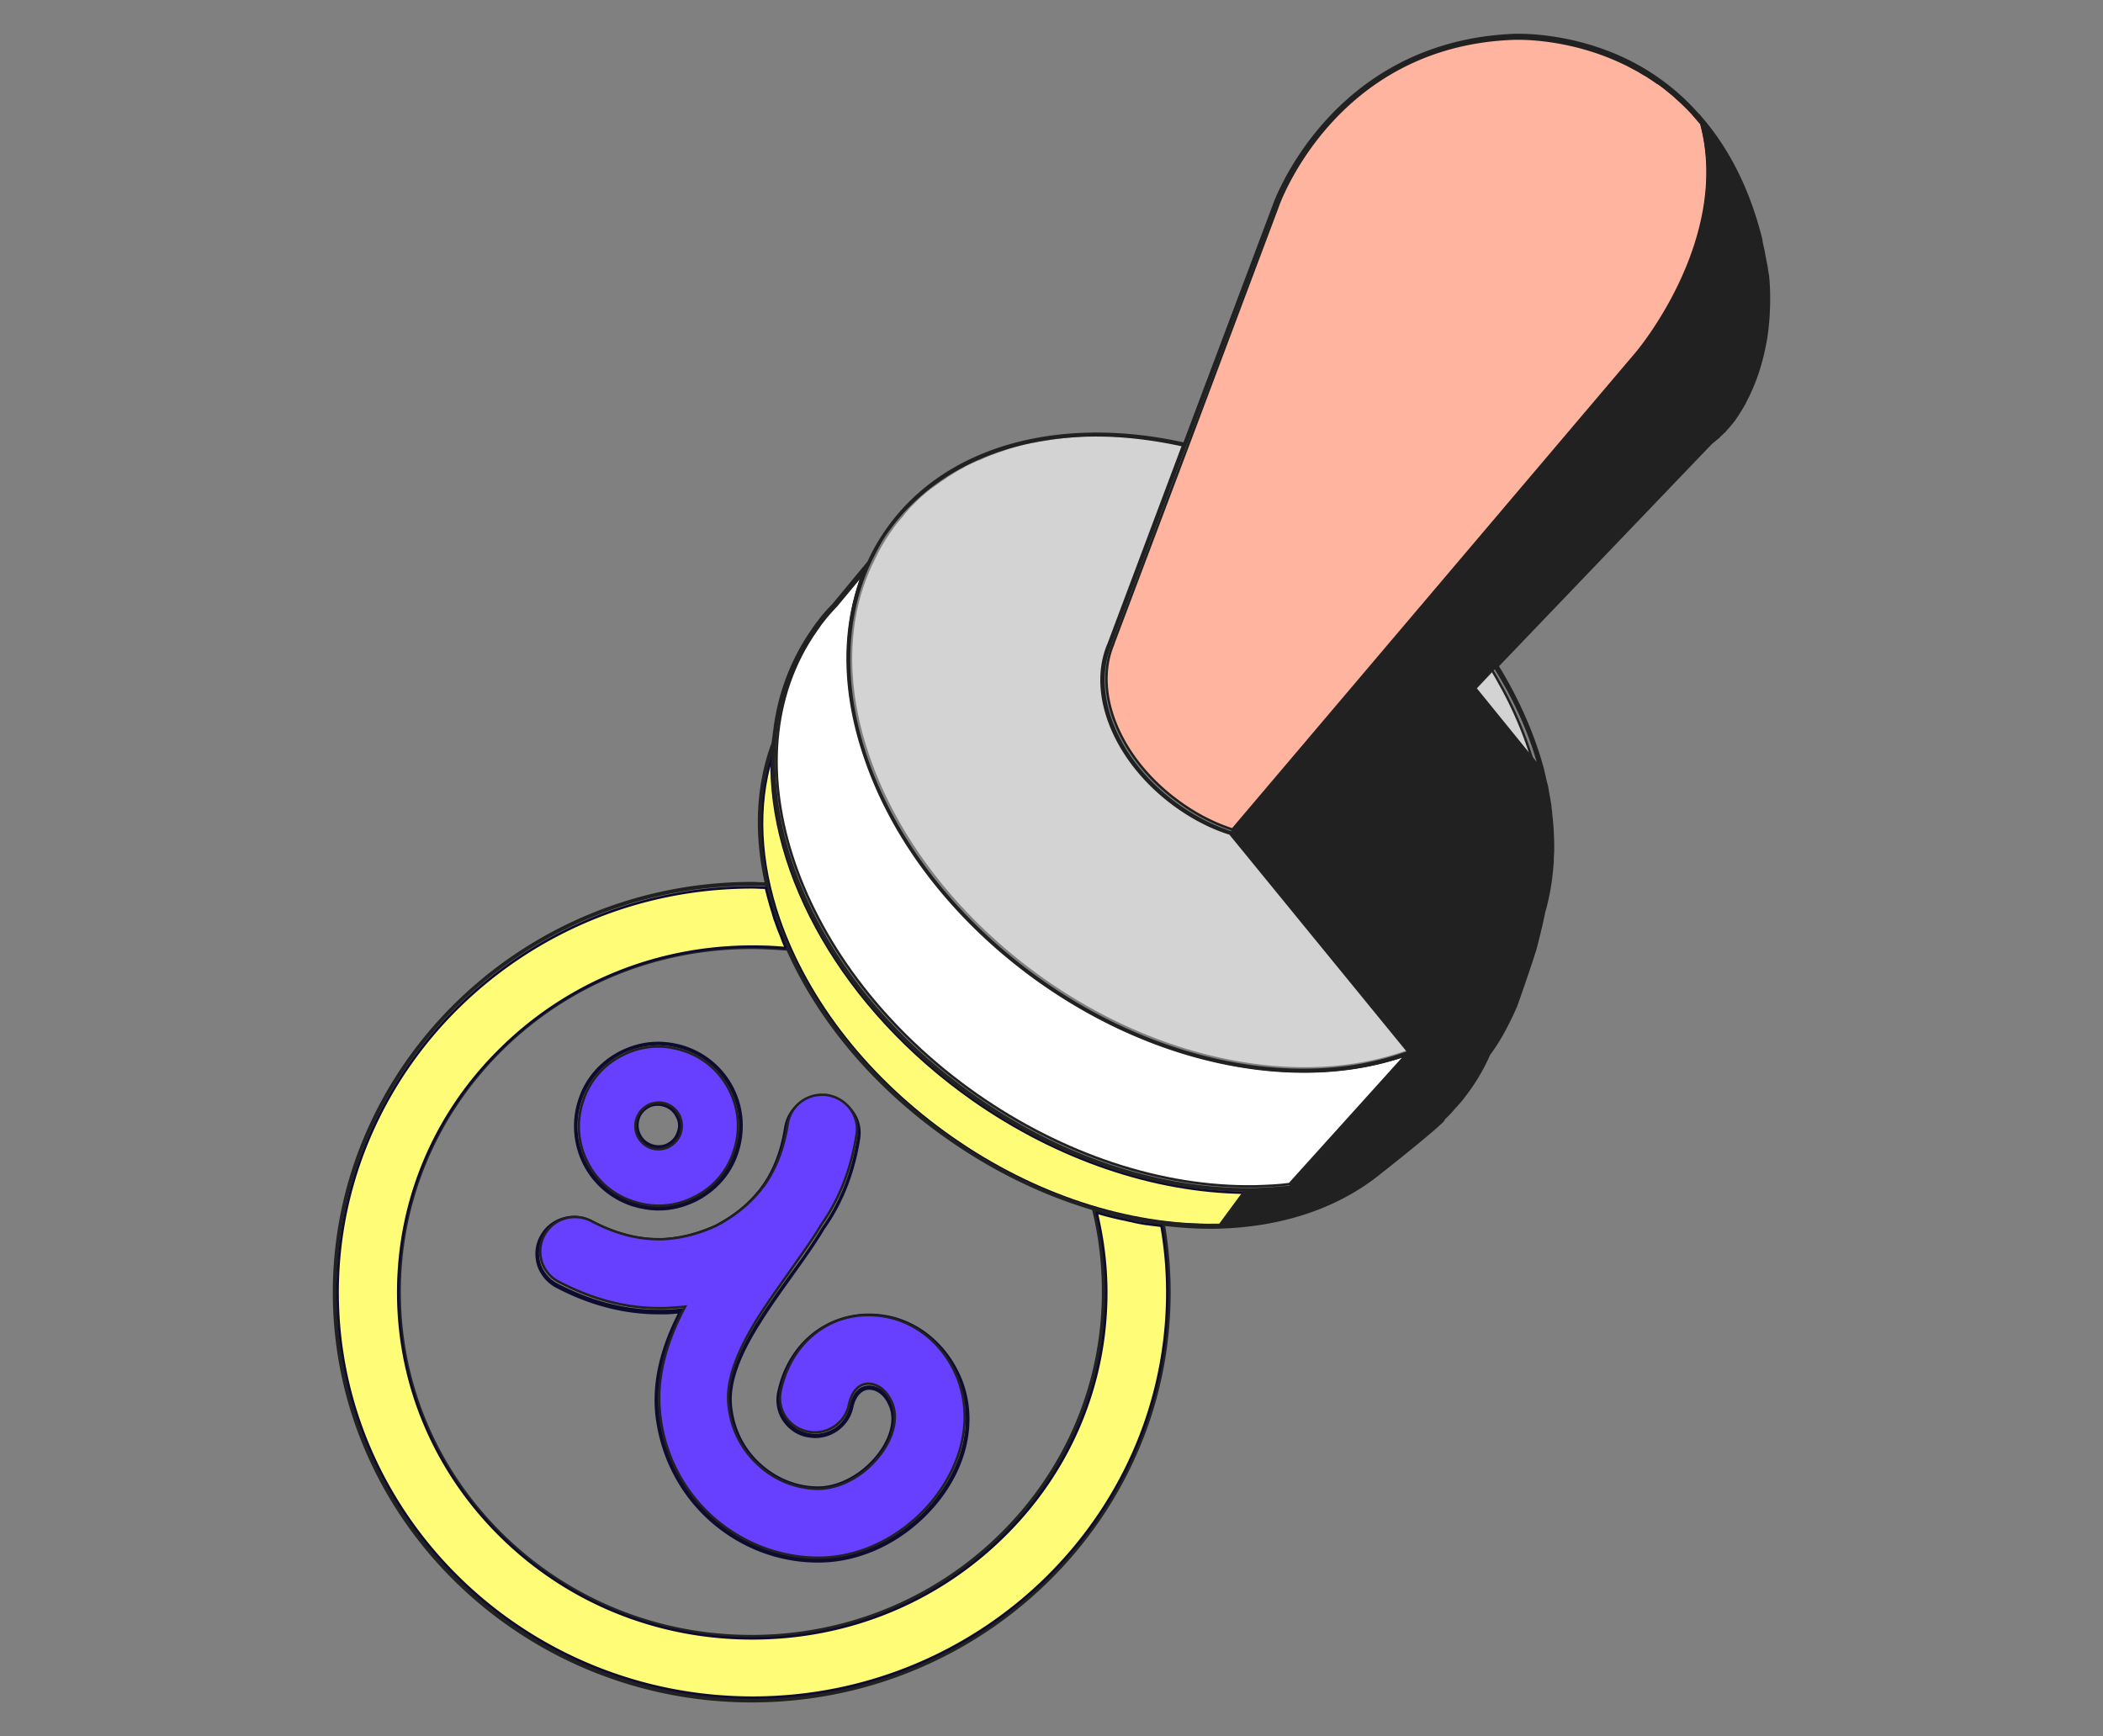
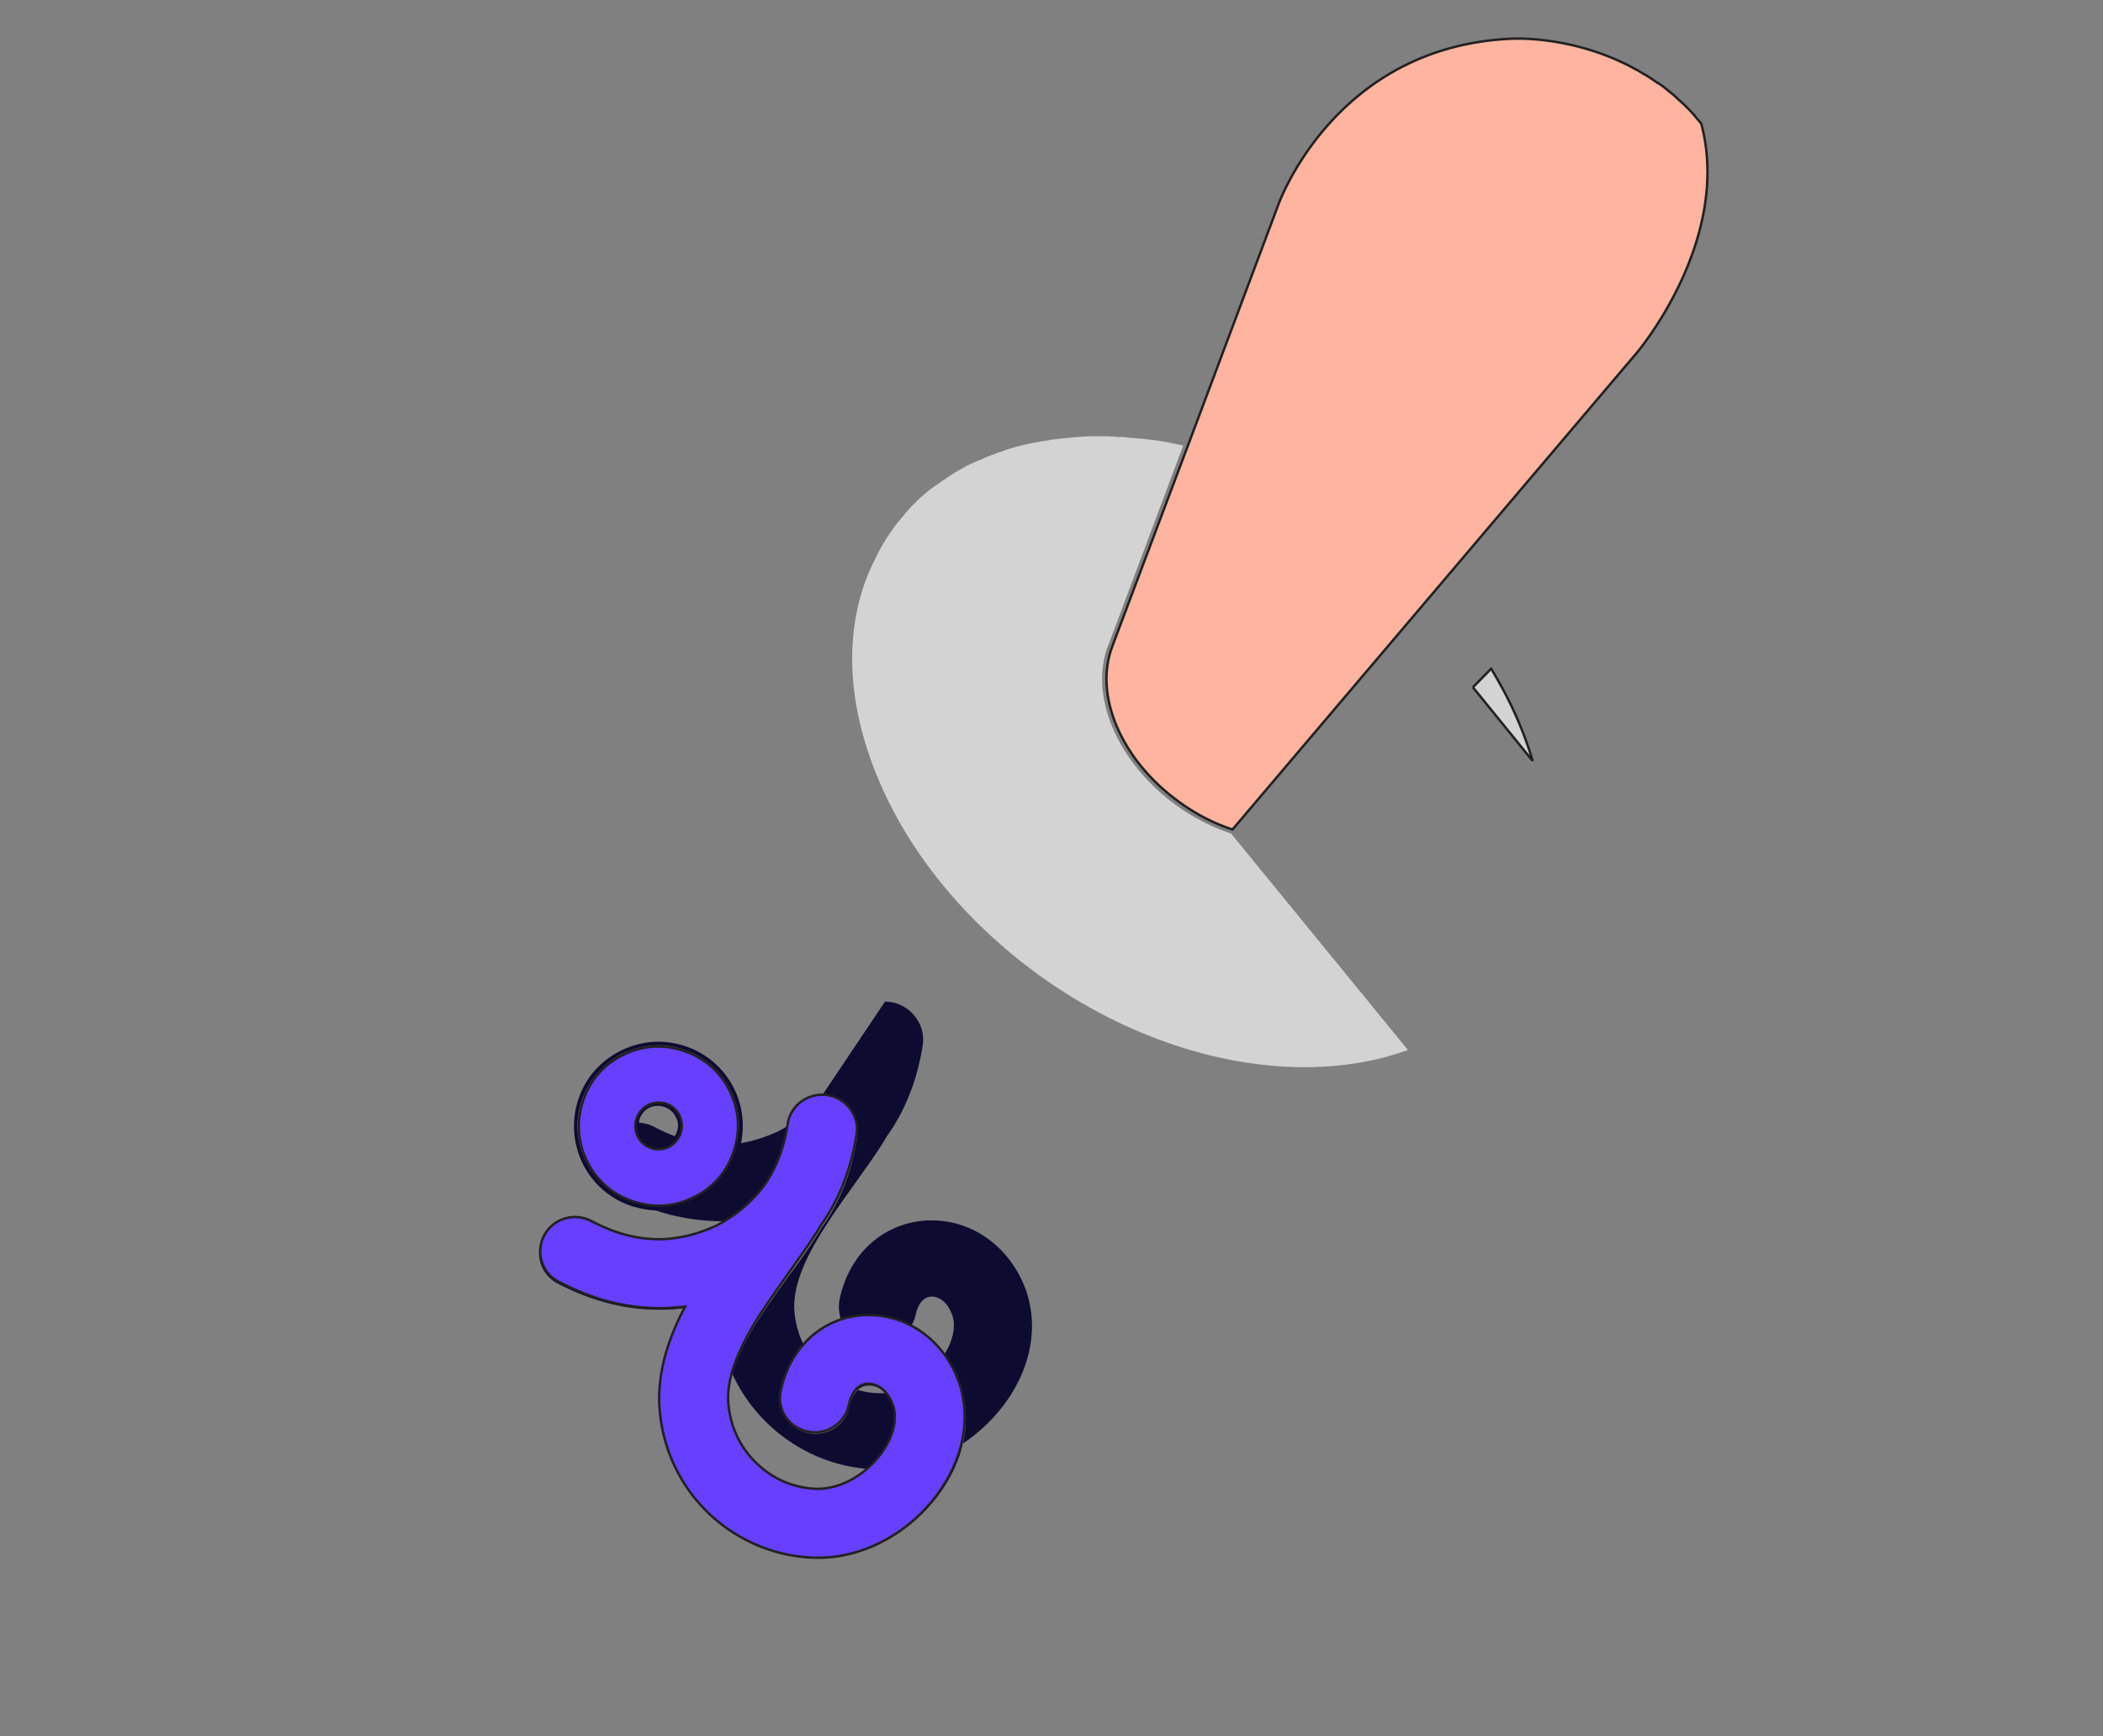
<svg xmlns="http://www.w3.org/2000/svg" width="436" height="360">
  <rect width="100%" height="100%" fill="#808080" stroke="none" />
  <g fill="none">
-     <path d="M170.534 227.802c.402 0 .724 0 1.127.08 3.942.561 6.677 4.168 6.034 8.097-1.127 7.054-3.54 13.227-7.241 18.438-1.931 3.206-4.264 6.573-6.839 10.02-2.172 3.046-4.425 6.173-6.436 9.3-4.667 7.455-6.598 13.146-6.115 17.876.724 6.333 3.862 10.342 6.437 12.586 3.379 2.966 7.723 4.65 12.068 4.73h.08c4.345 0 9.092-2.485 12.47-6.413 3.138-3.688 4.265-7.937 3.058-11.063-1.207-3.046-3.299-4.169-4.988-4.169h-.161c-1.931.08-3.38 1.684-3.942 4.41-.725 3.366-3.701 5.611-7.08 5.611-.483 0-.966-.08-1.449-.16-3.942-.802-6.436-4.57-5.631-8.338 1.93-9.138 8.85-15.311 17.539-15.632h.804c8.126 0 15.287 5.13 18.505 13.227 3.137 7.937 1.126 17.316-5.39 25.092-6.115 7.295-14.965 11.624-23.654 11.624h-.242c-7.884-.08-15.608-3.046-21.642-8.337a33.508 33.508 0 0 1-11.183-21.645c-.885-8.176 2.011-15.792 5.23-21.885-1.449.16-2.897.32-4.265.32h-1.126c-7 0-14-1.843-20.918-5.45-3.54-1.844-4.828-6.173-2.977-9.54 1.287-2.405 3.781-3.768 6.356-3.768 1.126 0 2.333.24 3.379.802 4.827 2.565 9.413 3.768 14.08 3.768h.724c3.7-.08 7.401-1.043 11.263-2.806 3.782-2.004 6.758-4.33 9.011-7.135.241-.24.402-.561.644-.802.241-.32.402-.64.643-.881 2.253-3.367 3.782-7.295 4.506-12.105.724-3.287 3.781-5.852 7.321-5.852m0-.802c-4.023 0-7.321 2.806-7.965 6.734-.724 4.65-2.172 8.497-4.344 11.704-.242.32-.403.561-.644.882a5.62 5.62 0 0 1-.644.801c-2.252 2.726-5.068 4.97-8.77 6.895-3.78 1.683-7.401 2.565-10.941 2.725h-.724c-4.425 0-8.93-1.202-13.677-3.687a8.03 8.03 0 0 0-3.782-.962c-2.977 0-5.712 1.603-7.08 4.168-1.046 1.844-1.207 4.009-.643 6.013a8.175 8.175 0 0 0 3.942 4.73c7 3.687 14.16 5.53 21.32 5.53h1.127c.965 0 1.93-.08 2.816-.16-3.862 7.616-5.31 14.43-4.667 20.924.966 8.658 4.988 16.514 11.425 22.205 6.195 5.452 14.08 8.498 22.205 8.498h.242c9.01 0 18.021-4.49 24.297-11.945 6.678-7.936 8.689-17.636 5.47-25.893-3.298-8.337-10.78-13.788-19.228-13.788h-.804c-9.092.4-16.333 6.733-18.344 16.353-.402 2.004 0 4.169 1.126 5.852 1.207 1.764 2.977 3.047 5.15 3.447.563.08 1.126.16 1.609.16 3.78 0 7.08-2.645 7.884-6.252.483-2.325 1.69-3.688 3.218-3.768h.08c.644 0 2.897.24 4.184 3.608 1.127 2.805 0 6.814-2.896 10.26-3.138 3.768-7.724 6.173-11.827 6.173h-.08c-4.184 0-8.287-1.603-11.586-4.489-2.494-2.164-5.551-6.012-6.195-12.105-.482-4.57 1.368-10.1 5.954-17.315 1.93-3.127 4.184-6.253 6.356-9.3 2.494-3.527 4.908-6.814 6.838-10.1 3.782-5.291 6.276-11.624 7.402-18.76.322-2.083-.16-4.168-1.448-5.851a7.895 7.895 0 0 0-5.31-3.207c-.241 0-.644-.08-1.046-.08Z" fill="#0D0B30" />
+     <path d="M170.534 227.802c.402 0 .724 0 1.127.08 3.942.561 6.677 4.168 6.034 8.097-1.127 7.054-3.54 13.227-7.241 18.438-1.931 3.206-4.264 6.573-6.839 10.02-2.172 3.046-4.425 6.173-6.436 9.3-4.667 7.455-6.598 13.146-6.115 17.876.724 6.333 3.862 10.342 6.437 12.586 3.379 2.966 7.723 4.65 12.068 4.73h.08c4.345 0 9.092-2.485 12.47-6.413 3.138-3.688 4.265-7.937 3.058-11.063-1.207-3.046-3.299-4.169-4.988-4.169h-.161c-1.931.08-3.38 1.684-3.942 4.41-.725 3.366-3.701 5.611-7.08 5.611-.483 0-.966-.08-1.449-.16-3.942-.802-6.436-4.57-5.631-8.338 1.93-9.138 8.85-15.311 17.539-15.632h.804c8.126 0 15.287 5.13 18.505 13.227 3.137 7.937 1.126 17.316-5.39 25.092-6.115 7.295-14.965 11.624-23.654 11.624h-.242c-7.884-.08-15.608-3.046-21.642-8.337a33.508 33.508 0 0 1-11.183-21.645c-.885-8.176 2.011-15.792 5.23-21.885-1.449.16-2.897.32-4.265.32h-1.126c-7 0-14-1.843-20.918-5.45-3.54-1.844-4.828-6.173-2.977-9.54 1.287-2.405 3.781-3.768 6.356-3.768 1.126 0 2.333.24 3.379.802 4.827 2.565 9.413 3.768 14.08 3.768h.724c3.7-.08 7.401-1.043 11.263-2.806 3.782-2.004 6.758-4.33 9.011-7.135.241-.24.402-.561.644-.802.241-.32.402-.64.643-.881 2.253-3.367 3.782-7.295 4.506-12.105.724-3.287 3.781-5.852 7.321-5.852m0-.802a5.62 5.62 0 0 1-.644.801c-2.252 2.726-5.068 4.97-8.77 6.895-3.78 1.683-7.401 2.565-10.941 2.725h-.724c-4.425 0-8.93-1.202-13.677-3.687a8.03 8.03 0 0 0-3.782-.962c-2.977 0-5.712 1.603-7.08 4.168-1.046 1.844-1.207 4.009-.643 6.013a8.175 8.175 0 0 0 3.942 4.73c7 3.687 14.16 5.53 21.32 5.53h1.127c.965 0 1.93-.08 2.816-.16-3.862 7.616-5.31 14.43-4.667 20.924.966 8.658 4.988 16.514 11.425 22.205 6.195 5.452 14.08 8.498 22.205 8.498h.242c9.01 0 18.021-4.49 24.297-11.945 6.678-7.936 8.689-17.636 5.47-25.893-3.298-8.337-10.78-13.788-19.228-13.788h-.804c-9.092.4-16.333 6.733-18.344 16.353-.402 2.004 0 4.169 1.126 5.852 1.207 1.764 2.977 3.047 5.15 3.447.563.08 1.126.16 1.609.16 3.78 0 7.08-2.645 7.884-6.252.483-2.325 1.69-3.688 3.218-3.768h.08c.644 0 2.897.24 4.184 3.608 1.127 2.805 0 6.814-2.896 10.26-3.138 3.768-7.724 6.173-11.827 6.173h-.08c-4.184 0-8.287-1.603-11.586-4.489-2.494-2.164-5.551-6.012-6.195-12.105-.482-4.57 1.368-10.1 5.954-17.315 1.93-3.127 4.184-6.253 6.356-9.3 2.494-3.527 4.908-6.814 6.838-10.1 3.782-5.291 6.276-11.624 7.402-18.76.322-2.083-.16-4.168-1.448-5.851a7.895 7.895 0 0 0-5.31-3.207c-.241 0-.644-.08-1.046-.08Z" fill="#0D0B30" />
    <path d="M147.82 314.603c6.016 5.329 13.718 8.316 21.58 8.397h.24c8.746 0 17.49-4.36 23.588-11.707 6.418-7.832 8.423-17.198 5.375-25.272-3.13-8.155-10.35-13.322-18.452-13.322h-.803c-8.664.323-15.564 6.54-17.49 15.744-.801 3.876 1.686 7.59 5.617 8.397.481.08.962.162 1.444.162 3.37 0 6.338-2.342 7.06-5.652.561-2.745 2.005-4.36 3.93-4.44h.161c1.605 0 3.771 1.13 4.974 4.198 1.204 3.149.08 7.428-3.048 11.142-3.29 4.037-8.103 6.459-12.435 6.459h-.08c-4.333-.08-8.665-1.696-12.035-4.764-2.567-2.26-5.776-6.297-6.418-12.676-.481-4.764 1.444-10.496 6.097-18.005 2.006-3.149 4.253-6.298 6.419-9.366 2.487-3.552 4.893-6.863 6.819-10.092 3.69-5.248 6.097-11.465 7.22-18.57.642-3.876-2.086-7.51-6.017-8.155-.4-.081-.722-.081-1.123-.081-3.53 0-6.578 2.503-7.14 6.056-.722 4.763-2.246 8.8-4.493 12.191-.24.323-.4.646-.642.888-.24.243-.4.566-.641.808-2.327 2.826-5.215 5.167-8.986 7.186-3.85 1.776-7.541 2.664-11.232 2.826h-.722c-4.572 0-9.145-1.212-14.04-3.795a7.378 7.378 0 0 0-3.369-.808c-2.567 0-5.054 1.373-6.338 3.795a7.058 7.058 0 0 0 2.969 9.608c6.9 3.634 13.879 5.49 20.859 5.49h1.123c1.444-.08 2.888-.16 4.252-.322-3.21 6.055-6.097 13.806-5.215 22.042a33.294 33.294 0 0 0 10.991 21.638Z" stroke="#212121" stroke-width=".5" fill="#6640FE" />
-     <path d="M159.98 157c-3.067 10.053-2.583 21.635 1.535 33.618 5.975 17.211 18.651 33.296 35.768 45.28 17.117 11.983 36.656 18.337 54.904 18.095h.888l4.925-6.675c-18.813-.241-38.675-6.997-56.195-19.222-27.049-18.98-42.47-46.807-41.824-71.096Z" stroke="#0D0B30" stroke-width=".5" fill="#FFFD77" />
    <path d="m230.91 133.192-.161.482c-4.184 10.203 1.609 23.941 13.837 32.698 3.54 2.571 7.24 4.419 10.941 5.624l83.667-98.658c.241-.24 19.951-23.54 13.515-47.722l-1.448-1.687c-.08-.08-.16-.16-.16-.24a43.729 43.729 0 0 0-3.38-3.295l-.241-.24c-.483-.483-1.046-.885-1.529-1.286-.16-.08-.24-.241-.402-.322a15.704 15.704 0 0 0-1.85-1.365h-.08c-.644-.483-1.288-.884-2.012-1.366-.16-.08-.322-.241-.563-.322-.563-.321-1.046-.642-1.609-.964-.241-.08-.402-.24-.644-.321-.724-.402-1.448-.803-2.172-1.125-11.906-5.704-22.928-5.061-23.008-5.061-37.087 1.446-48.672 34.546-48.752 34.867l-18.664 49.73-15.285 40.573Z" stroke="#212121" stroke-width=".5" fill="#FEB49F" />
    <path d="M179.986 155.928c5.792 17.514 18.422 33.984 35.558 46.356 25.26 18.157 54.786 23.299 76.346 15.425l-36.685-44.91-.322-.08a42.417 42.417 0 0 1-10.86-5.624c-12.47-8.998-18.423-23.057-14.16-33.582l.081-.16 15.366-40.974c-1.529-.322-2.977-.643-4.505-.884-.724-.16-1.448-.24-2.172-.321h-.161c-.724-.08-1.368-.16-2.092-.241h-.322c-.643-.08-1.206-.16-1.85-.16-.16 0-.402 0-.563-.081-.563-.08-1.046-.08-1.61-.08-.32 0-.723 0-1.045-.081-.402 0-.804 0-1.126-.08h-2.172c-.966 0-2.012 0-2.977.08-.322 0-.563 0-.885.08-.724 0-1.448.08-2.172.161-.322 0-.563.08-.885.08-.965.08-1.93.241-2.816.322-.08 0-.241 0-.321.08-.805.16-1.69.241-2.494.402-.322.08-.644.16-.966.16-.643.161-1.206.241-1.85.402l-.965.241c-.885.241-1.69.482-2.494.723-.242.08-.483.16-.644.241-.644.241-1.287.402-1.85.643-.322.16-.724.241-1.046.402-.483.16-1.046.401-1.529.642-.321.161-.643.322-1.045.402-.725.321-1.368.643-2.092.964-.322.16-.644.322-.966.563-.482.24-.965.482-1.448.803-.321.16-.643.402-1.045.643-.403.24-.805.482-1.207.803-.322.241-.644.402-.966.643-.643.482-1.287.884-1.93 1.366-.644.482-1.288 1.044-1.85 1.526-.483.402-.966.884-1.449 1.366l-.482.482c-.403.402-.805.803-1.127 1.205a8.512 8.512 0 0 0-.804.964c-.242.321-.563.643-.805.964a20.572 20.572 0 0 0-1.609 2.089 39.692 39.692 0 0 0-2.172 3.374c-.322.563-.643 1.125-.885 1.687 0 .08-.08.08-.08.161-.322.562-.563 1.205-.885 1.768-5.31 11.087-5.712 24.744-.965 39.045Z" fill="#D3D3D3" />
-     <path d="M291.488 218.754c-6.436 2.25-13.516 3.374-20.998 3.374-17.779 0-37.65-6.347-55.429-19.12-17.296-12.454-30.007-29.004-35.88-46.759-4.425-13.497-4.425-26.351-.241-37.358l-5.47 6.588c-1.61 1.687-3.058 3.374-4.265 5.222-18.905 26.914-4.022 70.057 33.145 96.167 18.02 12.614 38.535 19.443 57.843 19.121 2.413-.08 4.827-.16 7.16-.482l24.135-26.753Z" stroke="#212121" stroke-width=".5" fill="#FFF" />
    <path d="m305.37 142.511 12.39 15.265a78.652 78.652 0 0 0-7.16-16.63c0-.081-.08-.161-.08-.161-.403-.723-.805-1.366-1.207-2.09-.08-.08-.08-.16-.161-.24l-3.781 3.856Z" stroke="#212121" stroke-width=".5" fill="#D3D3D3" />
-     <path d="M180.505 116.824c.564-1.207 1.209-2.413 1.853-3.62a24.221 24.221 0 0 1 2.175-3.379c1.853-2.574 4.029-4.906 6.446-6.998a30.996 30.996 0 0 1 1.853-1.528c9.184-7.16 21.27-10.78 34.483-10.78 5.72 0 11.682.724 17.644 2.012l-15.389 41.025-.08.16c-4.27 10.538 1.692 24.616 14.18 33.625 3.464 2.494 7.17 4.424 10.876 5.631l.323.08 36.738 44.967c-21.592 7.883-51.16 2.735-76.458-15.445-17.16-12.388-29.81-28.798-35.61-46.414-4.674-14.319-4.27-27.994.966-39.336Zm-7.332 8.848 5.479-6.596c-4.27 10.94-4.27 23.891.242 37.406 5.8 17.697 18.61 34.348 35.933 46.816 17.805 12.79 37.705 19.146 55.51 19.146 7.493 0 14.583-1.127 21.028-3.379l-24.09 26.787c-2.336.241-4.672.402-7.17.483-19.336.321-39.88-6.436-57.927-19.145-37.303-26.063-52.127-69.26-33.194-96.289 1.208-1.77 2.578-3.54 4.19-5.229Zm55.27 142.22c0 18.985-7.574 36.843-21.27 50.277-13.697 13.434-31.985 20.834-51.402 20.834s-37.625-7.4-51.402-20.834c-13.696-13.434-21.27-31.292-21.27-50.276s7.574-36.842 21.27-50.276c13.696-13.434 31.985-20.834 51.402-20.834 2.497 0 4.914.16 7.331.321 6.688 14.963 18.37 28.718 33.516 39.256 9.427 6.596 19.578 11.503 29.89 14.56h-.08c1.37 5.55 2.014 11.181 2.014 16.973Zm-31.341-32.176c-17.08-11.985-29.81-28.074-35.691-45.288-4.11-11.986-4.593-23.57-1.531-33.625-.564 24.294 14.744 52.126 41.734 71.03 17.483 12.227 37.302 19.065 56.074 19.226l-4.914 6.676h-.886c-18.209.402-37.706-6.033-54.786-18.019Zm-41.25 116.4c-47.455 0-86.046-37.808-86.046-84.223s38.591-84.222 86.045-84.222c.967 0 1.853 0 2.82.08.564 2.333 1.209 4.666 2.014 6.999.645 1.85 1.37 3.7 2.176 5.55-2.256-.241-4.673-.322-7.01-.322-19.658 0-38.108 7.481-51.965 21.076-13.858 13.595-21.512 31.694-21.512 50.839 0 19.225 7.654 37.325 21.512 50.839 13.857 13.595 32.307 21.076 51.965 21.076 19.659 0 38.109-7.481 51.966-21.076 13.858-13.595 21.512-31.694 21.512-50.84 0-5.71-.725-11.26-2.014-16.65-.081 0-.162-.08-.242-.08a101.2 101.2 0 0 0 13.696 2.895 78.888 78.888 0 0 1 1.209 13.836c-.08 46.415-38.672 84.222-86.127 84.222Zm143.41-119.698c.08-.08.24-.16.321-.322l.323-.321c.483-.483.966-.966 1.45-1.529.242-.321.483-.563.805-.885.323-.402.645-.724.967-1.126a54.745 54.745 0 0 0 1.692-2.252 39.987 39.987 0 0 0 4.11-7.24c2.174-2.896 4.027-6.435 5.639-10.135 0 0 2.74-7.723 3.948-11.664.725-2.735 1.37-5.39 1.853-7.803.483-1.61.805-3.218 1.128-4.907v-.08c.322-1.77.483-3.62.644-5.47v-.564c0-.644.08-1.207.08-1.85v-.564c0-1.77-.08-3.62-.241-5.39 0-.321-.08-.643-.08-.884-.081-.483-.081-.966-.162-1.529-.08-.402-.08-.804-.16-1.287l-.243-1.448c-.16-.724-.241-1.448-.402-2.252-.08-.322-.162-.563-.242-.885a84.732 84.732 0 0 0-.483-2.092c0-.16-.081-.24-.081-.402-1.934-7.159-5.076-14.399-9.346-21.397l44.151-46.093c.483-.402.886-.724 1.37-1.126.16-.08.241-.242.402-.402.323-.242.564-.564.887-.805.16-.16.322-.322.403-.483a7.21 7.21 0 0 0 .725-.804c.16-.16.322-.402.483-.563.161-.241.403-.483.564-.724l.483-.724c.162-.241.323-.402.403-.644.242-.321.403-.643.564-.884.08-.161.161-.242.242-.403.242-.402.483-.804.644-1.206 0-.08.081-.08.081-.161 2.336-4.424 3.545-9.09 4.19-12.87 1.047-6.758.483-12.389.402-12.952v-.08c-.16-.805-.241-1.69-.402-2.494-.081-.241-.081-.483-.162-.724-.08-.563-.241-1.207-.322-1.77 0-.16-.08-.321-.08-.482-.162-.644-.323-1.287-.403-1.85v-.161c-2.417-9.814-6.446-18.1-11.924-24.696l-1.209-1.448.08.161c-4.914-5.63-10.392-9.25-15.226-11.583-12.085-5.792-23.284-5.149-23.445-5.149-38.028 1.69-49.79 35.314-49.872 35.636l-18.45 49.07c-25.056-5.551-48.904.24-61.392 17.616-1.611 2.252-2.98 4.585-4.109 7.079l-7.25 8.768a33.76 33.76 0 0 0-3.143 3.62l-.241.321c-.323.403-.645.885-.967 1.368-4.27 6.113-6.929 13.112-7.896 20.512l-.403 3.057c-3.222 8.688-3.706 18.502-1.45 28.879-.886 0-1.772-.08-2.578-.08-21.028 0-40.364 7.4-55.43 19.627l-.08.08C81.245 218.18 69 241.75 69 267.974 69 314.87 107.995 353 155.851 353c36.98 0 68.644-22.765 81.132-54.62l.16-.402c3.626-9.331 5.56-19.467 5.56-30.005 0-4.665-.403-9.33-1.128-13.755-.161 0-.403-.08-.564-.08 3.223.402 6.445.643 9.668.643h1.29c13.293-.241 24.814-4.022 33.515-10.78 0 0 12.488-9.813 14.1-11.744m19.013-74.247-12.407-15.284 3.706-3.942c3.948 6.355 6.848 12.79 8.701 19.226Zm20.384-84.464-83.79 98.782c-3.706-1.206-7.493-3.137-10.957-5.63-12.247-8.769-18.047-22.604-13.858-32.74l.161-.483 15.308-40.703.242-.563 18.53-49.23c.08-.322 11.682-33.464 48.824-34.912.08 0 11.118-.644 23.042 5.068 6.687 3.217 11.924 7.642 16.033 12.63 6.526 24.132-13.294 47.54-13.535 47.781Z" fill="#212121" />
    <g fill="#FFFD77">
-       <path d="M162.962 196.596c-.402-.802-.724-1.685-1.046-2.567a44.672 44.672 0 0 1-1.127-2.969c-.242-.561-.402-1.203-.563-1.765a73.08 73.08 0 0 1-1.45-5.215c-.965 0-1.85-.08-2.816-.08C108.553 184 70 221.708 70 268s38.634 84 86.04 84c47.407 0 85.96-37.708 85.96-84 0-4.734-.402-9.307-1.207-13.8-.966-.16-1.932-.24-2.978-.4h-.161c-.966-.161-1.932-.321-2.898-.562-.241-.08-.483-.08-.724-.16-.483-.08-.966-.241-1.53-.322-1.77-.4-3.46-.802-5.231-1.363h.08c1.288 5.375 2.013 10.91 2.013 16.607 0 19.175-7.647 37.226-21.49 50.705-13.844 13.559-32.275 21.02-51.914 21.02-19.639 0-38.07-7.461-51.914-21.02-13.844-13.559-21.49-31.61-21.49-50.705 0-19.175 7.646-37.226 21.49-50.705 13.844-13.559 32.275-21.02 51.914-21.02 2.414 0 4.668.08 7.002.321Z" stroke="#0D0B30" stroke-width=".5" />
-       <path d="M241.276 254.2h-.161.16Z" />
-     </g>
+       </g>
    <g fill="#0D0B30">
      <path d="M152.146 225.627c-2.091-4.16-5.711-7.261-10.136-8.73-1.77-.57-3.7-.897-5.55-.897-2.735 0-5.31.653-7.803 1.876-4.183 2.122-7.32 5.63-8.768 10.117-1.448 4.406-1.127 9.138.965 13.38 2.091 4.16 5.711 7.261 10.136 8.73 1.85.57 3.7.897 5.55.897 2.735 0 5.31-.653 7.803-1.876 4.183-2.122 7.32-5.63 8.768-10.117 1.448-4.487 1.127-9.22-.965-13.38Zm.161 13.054c-1.448 4.242-4.424 7.587-8.366 9.627-2.333 1.142-4.907 1.795-7.481 1.795-1.77 0-3.54-.327-5.31-.898-4.263-1.387-7.642-4.405-9.653-8.322-2.01-3.997-2.332-8.484-.884-12.727 1.447-4.242 4.424-7.587 8.366-9.627 2.332-1.142 4.907-1.795 7.48-1.795 1.77 0 3.54.327 5.31.898 4.263 1.387 7.642 4.405 9.653 8.321 2.011 3.998 2.333 8.485.885 12.728Z" />
      <path d="M140.884 231.175a4.935 4.935 0 0 0-2.815-2.448 4.986 4.986 0 0 0-1.529-.244c-.724 0-1.528.163-2.172.489-1.206.571-2.01 1.55-2.493 2.856-.403 1.223-.322 2.529.24 3.752a4.935 4.935 0 0 0 2.816 2.448 4.986 4.986 0 0 0 1.529.245c.724 0 1.528-.163 2.172-.49 1.206-.57 2.01-1.55 2.493-2.855.403-1.224.322-2.53-.24-3.753Zm-.563 3.508c-.322 1.06-1.046 1.876-2.011 2.366-.563.326-1.207.408-1.85.408-.402 0-.885-.082-1.287-.245-1.046-.326-1.85-1.06-2.333-2.04-.483-.979-.563-2.04-.241-3.1.321-1.06 1.045-1.876 2.01-2.366.564-.326 1.207-.408 1.85-.408.403 0 .886.082 1.288.245 1.046.326 1.85 1.06 2.333 2.04.563.979.643 2.04.241 3.1Z" />
    </g>
    <path d="M141.733 217.888c-1.745-.565-3.489-.888-5.233-.888a16.02 16.02 0 0 0-7.373 1.775 15.945 15.945 0 0 0-8.246 9.52c-1.427 4.196-1.11 8.634.872 12.588 1.982 3.953 5.312 6.858 9.514 8.23 1.745.564 3.489.887 5.233.887a16.02 16.02 0 0 0 7.373-1.775 15.945 15.945 0 0 0 8.246-9.52c1.427-4.196 1.11-8.634-.872-12.588-1.982-3.953-5.312-6.858-9.514-8.23Zm-.635 17.105c-.396 1.21-1.268 2.178-2.457 2.824a5.157 5.157 0 0 1-2.141.484c-.555 0-1.03-.081-1.506-.242a4.869 4.869 0 0 1-2.775-2.42c-.555-1.13-.635-2.502-.238-3.712.396-1.21 1.268-2.179 2.458-2.824a5.157 5.157 0 0 1 2.14-.484c.555 0 1.031.08 1.507.242a4.869 4.869 0 0 1 2.775 2.42c.555 1.21.634 2.501.237 3.712Z" stroke="#212121" stroke-width=".5" fill="#6640FE" />
  </g>
</svg>